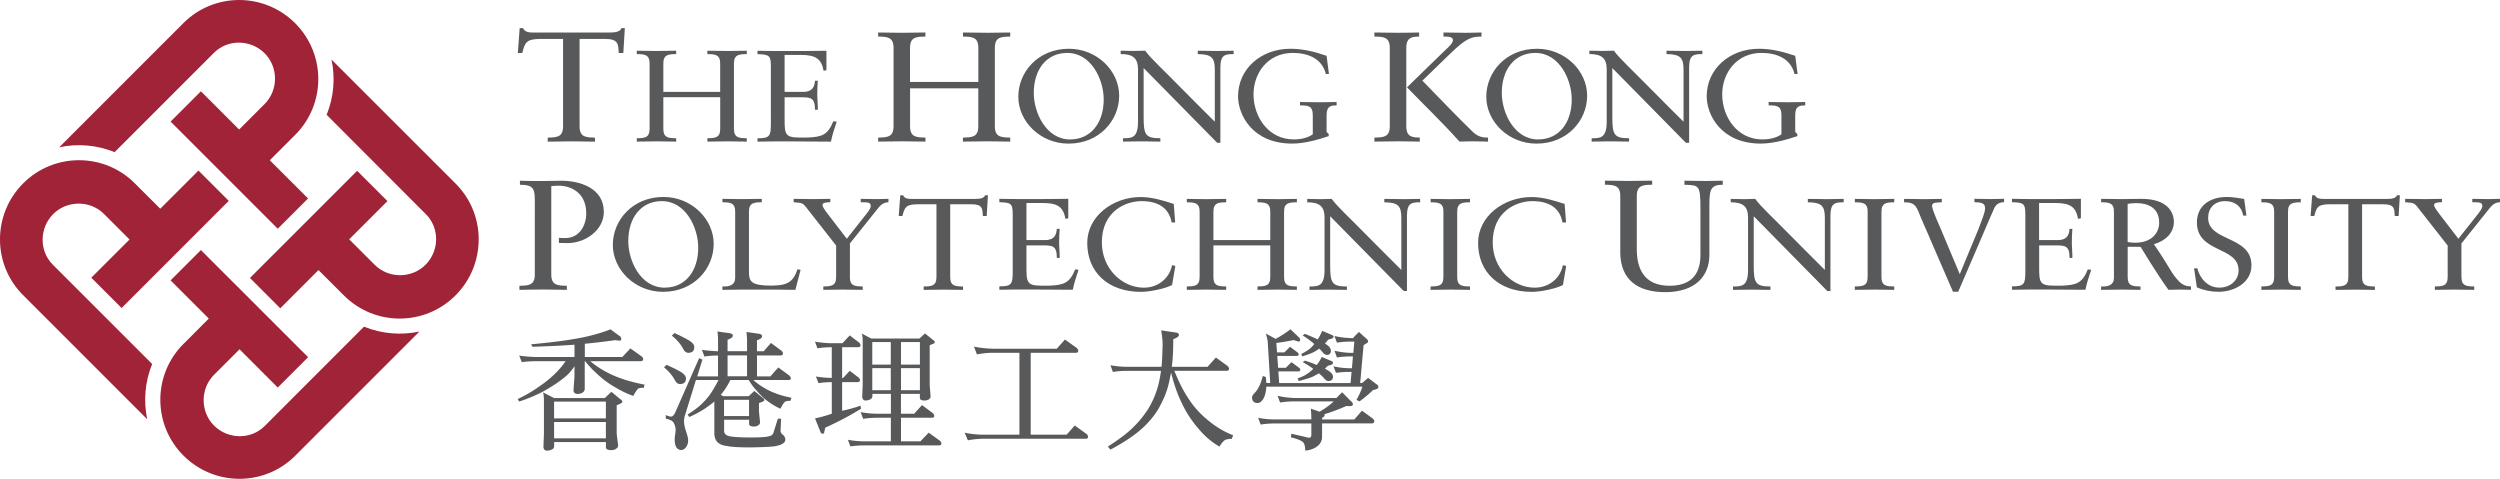
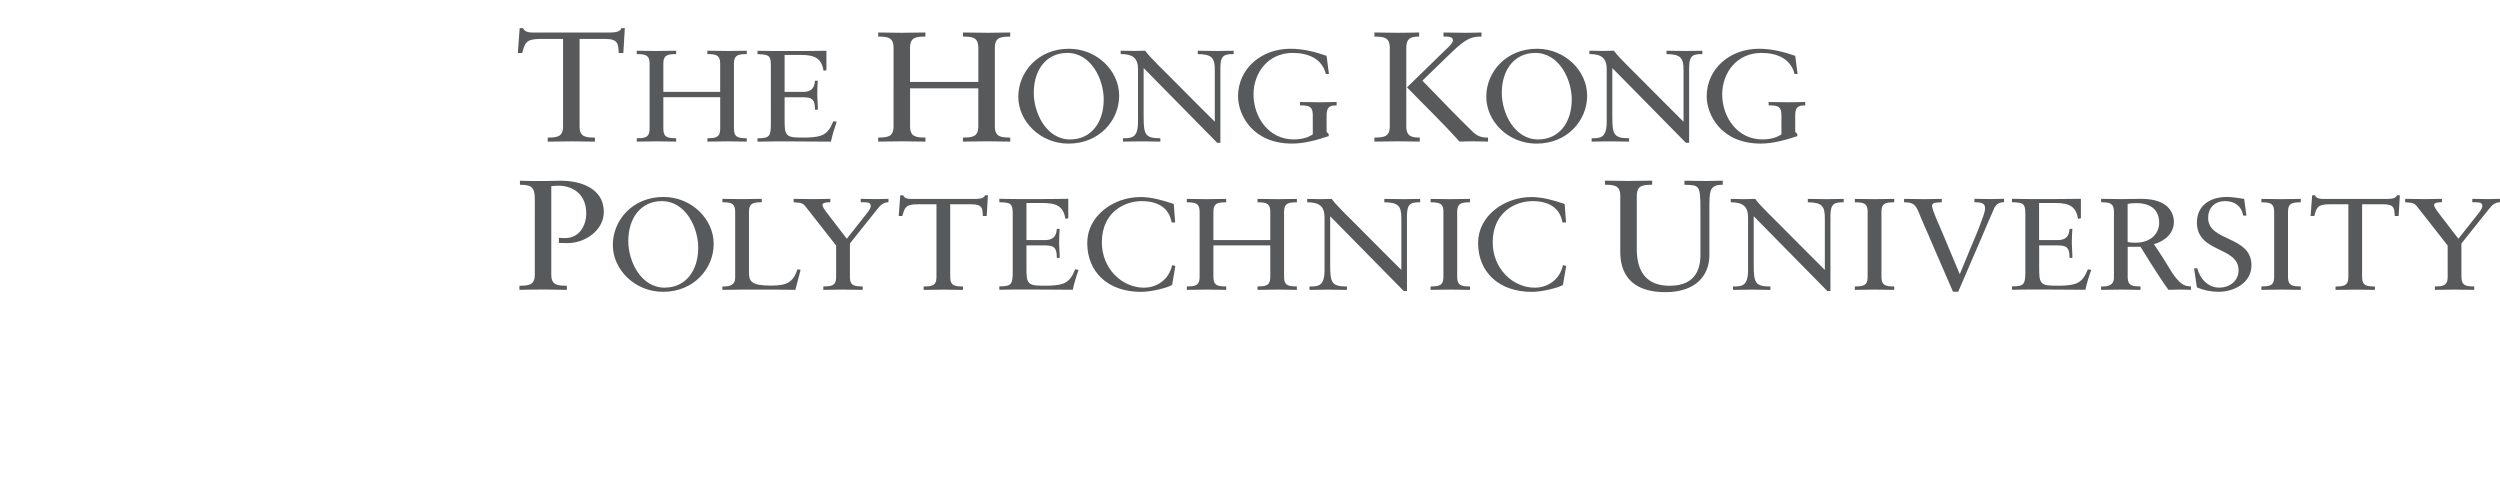
<svg xmlns="http://www.w3.org/2000/svg" id="Layer_2" data-name="Layer 2" viewBox="0 0 594.79 113.91">
  <defs>
    <style>.cls-1,.cls-2{fill:#58595b}.cls-2{fill-rule:evenodd}</style>
  </defs>
  <g id="Layer_1-2" data-name="Layer 1">
-     <path d="M35.03 99.77c-.93-4.39-.54-8.97 1.17-13.17L12.55 62.96c-3.29-3.3-3.17-8.76.12-12.05 3.29-3.29 8.8-3.29 12.08 0l6.07 6.07-9.1 9.09 7.21 7.21 25.5-25.49-7.21-7.21-9.09 9.08-6.01-6-.04-.04c-7.33-7.34-19.22-7.34-26.56 0-7.33 7.33-7.38 19.25-.04 26.58 0 0 29.56 29.57 29.55 29.55m64.74-20.87c-4.38.93-8.97.55-13.17-1.16l-23.64 23.65c-3.3 3.29-8.76 3.17-12.04-.12-3.29-3.29-3.29-8.79 0-12.08l6.07-6.07 9.09 9.1 7.22-7.22-25.5-25.49-7.21 7.21 9.09 9.09-5.99 6-.04.03c-7.34 7.34-7.34 19.23 0 26.57 7.33 7.34 19.25 7.38 26.58.04 0 0 29.57-29.56 29.54-29.54m-20.9-64.73c.94 4.38.55 8.97-1.16 13.15l23.64 23.67c3.29 3.29 3.18 8.74-.12 12.02-3.29 3.3-8.8 3.29-12.08 0l-6.07-6.06 9.1-9.1-7.21-7.2-25.5 25.49 7.21 7.22 9.09-9.1 6 5.99.04.04c7.34 7.35 19.22 7.35 26.56 0 7.33-7.33 7.37-19.25.05-26.58 0 0-29.57-29.56-29.56-29.54M14.1 35.04c4.39-.94 8.98-.55 13.17 1.16l23.65-23.65c3.29-3.29 8.75-3.17 12.04.12 3.29 3.29 3.29 8.79 0 12.08l-6.07 6.07-9.09-9.1-7.21 7.21 25.49 25.49 7.21-7.2-9.1-9.09 6-6 .04-.04c7.33-7.34 7.33-19.22 0-26.56-7.34-7.34-19.25-7.38-26.59-.04 0 0-29.57 29.55-29.55 29.55" style="fill:#a02337;fill-rule:evenodd" />
-     <path class="cls-2" d="m145.47 93.22 2.03 1.69c.36.22.55.41.55.62 0 .19-.13.36-.4.48l-.93.41v6.78l.34 2.8c0 .32-.17.57-.47.76-.25.21-.63.3-1.12.34-.88 0-1.31-.22-1.31-.71v-1.21h-12.32v.96c0 .37-.15.63-.52.78-.34.18-.72.27-1.18.3-.5 0-.77-.28-.85-.83l.12-3.19v-7.54c0-1.17-.05-1.93-.24-2.31l2.66 1.35h12.07l1.56-1.48Zm-13.64 11.06h12.32v-3.88h-12.32v3.88Zm0-4.73h12.32v-4.01h-12.32v4.01Zm13.42-21.2 2.29 1.69c.16.1.23.31.27.66 0 .22-.14.32-.38.35l-1.09-.12c-2.14.31-4.55.59-7.2.86v3.15h8.91l1.93-2.05 2.61 1.86c.29.22.41.43.44.68 0 .32-.19.48-.63.51h-11.96c1.05.87 2.12 1.62 3.24 2.24 1.31.75 2.67 1.37 4.12 1.87 1.55.56 3.38 1.03 5.57 1.47l-.21.74c-.44 0-.82.02-1.13.1-.31.11-.75.72-1.35 1.83-1.4-.46-2.88-1.18-4.54-2.18-1.57-.9-3-2.01-4.37-3.33-.75-.66-1.59-1.57-2.56-2.75h-.09v6.58c0 .37-.19.68-.57.94-.37.18-.75.28-1.12.28-.61 0-.93-.28-.99-.88l.24-3.27v-2.43c-.74 1.1-1.52 1.97-2.36 2.62-1.44 1.19-3.21 2.34-5.37 3.52a38.17 38.17 0 0 1-5.43 2.24l-.35-.59c1.82-.87 3.41-1.78 4.81-2.78 1.5-.99 2.8-2.03 3.96-3.14 1.03-1 1.9-2.02 2.62-3.08h-7.02c-1.11 0-2.24.06-3.39.22l-.63-1.56c1.38.21 2.72.3 4.03.34h9.13v-2.93c-2.3.19-5.6.34-9.97.5l-.37-.59c4.24-.4 7.54-.8 9.91-1.21 3.43-.55 6.42-1.34 8.99-2.35M170.63 78.85l2.89.42c.54.06.8.24.83.57 0 .38-.4.71-1.25.99v2.73h4.63v-2.73c0-.28-.04-.9-.13-1.85l2.89.42c.54.07.8.26.83.58 0 .38-.42.71-1.23.98v2.61h1.61l1.72-1.97 2.48 1.82c.25.22.38.44.38.67 0 .3-.19.47-.6.49h-5.58v4.97h3.19l1.88-2.13 2.58 1.9c.25.23.38.46.41.71 0 .26-.19.38-.63.38h-8.3c.7.64 1.43 1.18 2.27 1.69.89.56 1.84 1.04 2.86 1.42 1.08.44 2.38.8 3.95 1.12l-.26.73c-.41 0-.76.03-1.08.11-.33.1-.74.67-1.28 1.76-.93-.38-1.9-.96-3.03-1.77-1.01-.76-1.94-1.66-2.83-2.74-.51-.54-1.08-1.3-1.71-2.32h-4.35c-.67 1.34-1.37 2.45-2.17 3.37-.02.06-.06.1-.12.16l.57.32h6.08l1.34-1.24 1.87 1.54c.31.18.48.37.5.59 0 .17-.13.29-.38.42l-.89.33v1.96l.26 2.63c0 .26-.12.48-.39.67-.24.19-.57.3-.97.32-.84 0-1.24-.18-1.24-.63v-.98h-5.95v2.61c0 .7.41 1.12 1.26 1.3.83.19 2.45.29 4.93.31 2.26 0 3.73-.09 4.39-.28.55-.09.9-.33 1.09-.66l1.12-3.54h.76l-.12 2.86c0 .34.15.67.54.96.39.34.58.72.58 1.12 0 .45-.19.78-.64 1-.37.28-1.07.5-2.09.66-1.24.13-3.05.2-5.47.24-2.8 0-4.74-.11-5.82-.36-.92-.1-1.66-.42-2.19-.97-.44-.5-.67-1.19-.67-2.15v-7.44c-.31.29-.7.57-1.13.89-1.37 1.05-2.96 1.97-4.84 2.8l-.38-.6c1.04-.65 1.93-1.28 2.72-1.95.89-.76 1.66-1.59 2.36-2.48.76-1.04 1.5-2.29 2.26-3.78h-5.37l-2.57 8.3c-.16.46-.23.91-.27 1.39 0 .64.13 1.39.42 2.33.38 1.1.57 1.83.57 2.25 0 .7-.15 1.27-.54 1.76-.33.4-.67.61-1.07.63-.46 0-.8-.17-1.09-.5-.3-.39-.47-.96-.5-1.76 0-.2 0-.55.05-1.08.09-.51.14-.93.17-1.27 0-.77-.17-1.37-.48-1.88-.25-.46-.85-.75-1.86-.98v-.85c.56.25.98.37 1.24.37.37 0 .72-.35 1.03-1.04l5.67-12.88.77.38-1.23 3.98h4.95v-4.97c-1.08 0-2.17.07-3.24.23l-.6-1.59c1.25.2 2.53.29 3.84.35v-2.85c0-.29-.03-.9-.13-1.85m1.56 20.11h5.95v-3.86h-5.95v3.86Zm.84-9.46h4.63v-4.97h-4.63v4.97Zm-14.51-2.73c1.48.67 2.64 1.25 3.47 1.74.75.52 1.14.99 1.14 1.46 0 .89-.45 1.34-1.37 1.38-.51 0-.89-.27-1.22-.83-.56-1.08-1.42-2.15-2.63-3.15l.61-.6Zm1.88-7.57c1.51.7 2.69 1.32 3.55 1.82.77.51 1.16 1.01 1.16 1.53 0 .89-.46 1.34-1.38 1.36-.51 0-.92-.28-1.23-.88-.58-1.12-1.46-2.16-2.74-3.21l.65-.61ZM204.98 79.33l2.3 1.21h11.48l1.31-1.21 1.84 1.5c.3.18.46.37.49.56 0 .18-.12.31-.38.4l-.83.34v9.61l.21 2.55c0 .25-.12.47-.36.69-.26.19-.57.28-.97.31-.81 0-1.22-.19-1.22-.62v-.97h-4.5v4.73h3.15l1.86-2.05 2.51 1.86c.25.22.37.44.41.68 0 .31-.19.47-.62.47h-7.3V105h4.62l1.97-2.06 2.62 1.88c.25.21.37.44.41.68 0 .31-.19.46-.59.46h-17.67c-1.12 0-2.25.08-3.4.25l-.59-1.58c1.33.25 2.65.37 3.99.37h6.23v-5.61h-3.19c-1.12 0-2.23.07-3.39.26l-.62-1.6c1.34.25 2.69.38 4.02.38h3.19V93.7h-4.4v.48c0 .37-.15.62-.47.8-.31.19-.68.28-1.11.31-.5 0-.78-.28-.85-.88l.12-2.93V81.5c0-1.12-.06-1.83-.25-2.18m2.53 13.51h4.4v-5.24h-4.4v5.24Zm6.83 0h4.5v-5.24h-4.5v5.24Zm-6.83-6.08h4.4v-5.36h-4.4v5.36Zm6.83 0h4.5v-5.36h-4.5v5.36Zm-12.18-6.95 2.21 1.7c.22.2.31.37.34.63 0 .31-.19.47-.6.47h-3.77v7.33h.22l1.59-1.71 2.12 1.62c.2.19.29.37.32.57 0 .29-.15.46-.48.5h-3.77v6.82c1.5-.31 2.94-.71 4.37-1.21l.13.72c-2.47 1.55-5.3 3.05-8.52 4.51l-.24 1.06c0 .26-.12.37-.38.37s-.44-.14-.56-.53l-1.25-3.11c1.37-.29 2.68-.65 3.99-1.12v-7.5c-1.04 0-2.06.06-3.16.24l-.62-1.59c1.28.22 2.52.31 3.77.34v-7.29c-1.13 0-2.24.05-3.4.25l-.59-1.59c1.34.24 2.65.37 3.99.37h2.55l1.72-1.84ZM253.38 80.79l2.75 1.96c.25.22.37.44.4.72 0 .32-.18.46-.59.46h-10.72v19.49h8.55l1.93-2.19 2.74 1.97c.28.22.4.44.43.71 0 .33-.17.47-.62.47h-24.09c-1.32 0-2.59.13-3.89.38l-.77-1.82c1.58.33 3.09.48 4.66.48h8.38V83.93h-6.21c-1.28 0-2.55.13-3.9.39l-.71-1.85c1.57.31 3.08.46 4.61.5h15.09l1.95-2.19ZM276.24 78.6l3.49.51c.5.06.75.23.75.59s-.44.66-1.34.99c0 2.56-.1 4.74-.35 6.58h8.51l1.98-2.21 2.71 1.96c.27.25.4.46.42.72 0 .31-.18.46-.58.48h-12.44c1.07 2.62 2.15 4.78 3.31 6.52 1.31 2.06 2.93 3.84 4.9 5.4 1.8 1.5 3.73 2.62 5.79 3.42l-.34.85c-.5 0-.93.05-1.31.17-.41.07-.93.6-1.62 1.67a17.918 17.918 0 0 1-4.83-4.09 25.573 25.573 0 0 1-4.15-6.33c-.96-1.93-1.81-4.33-2.52-7.19-.05.24-.11.56-.21.96-.37 2.15-.96 4.09-1.84 5.8-.74 1.66-1.66 3.11-2.78 4.4-1.23 1.47-2.64 2.73-4.25 3.89-1.41 1.03-3.19 2.12-5.34 3.28l-.63-.71c2.31-1.5 4.07-2.78 5.24-3.85 1.7-1.52 3.09-3.17 4.27-4.98 1.24-1.99 2.12-4.14 2.67-6.51.19-.88.35-1.75.47-2.69h-8.01c-1.13 0-2.24.07-3.43.27l-.59-1.6c1.35.24 2.68.37 4.02.37h8.14c.13-1.32.19-3.06.26-5.23 0-.81-.09-1.94-.35-3.44M319.32 93.33l2.08 2.1c.32.25.46.46.46.72 0 .31-.17.46-.55.46h-1.04c-1.81.81-3.52 1.43-5.18 1.94.04.05.04.14.06.28 0 .16-.18.34-.6.58v.38h7.67l1.82-2.09 2.55 1.87c.24.22.37.43.37.69 0 .31-.19.46-.6.48h-11.82v3.18c0 1.07-.53 1.92-1.58 2.57-.87.46-1.69.68-2.43.71 0-.78-.1-1.34-.34-1.74-.18-.47-1.19-.95-3.06-1.41l.1-.86 4.14.96c.4 0 .59-.19.62-.6v-2.8h-8.66c-1.13 0-2.25.08-3.4.26l-.6-1.6c1.34.25 2.66.38 4 .38h8.66c0-.76-.03-1.59-.12-2.56l2.08.72c1.25-.72 2.38-1.53 3.37-2.45h-9.35c-1.12 0-2.24.07-3.42.27l-.59-1.6c1.33.31 2.68.47 4.02.52h9.98l1.34-1.37Zm-12.28-14.98 1.99 1.91c.19.19.28.35.31.52 0 .31-.12.47-.38.5l-1.21-.37c-1.49.31-2.84.54-4.09.68l.17 2.25h1.75l1.33-1.34 1.79 1.34c.19.16.27.31.27.51 0 .22-.16.31-.49.33h-4.59l.19 2.82h1.84l1.34-1.34 1.81 1.34c.19.15.28.31.28.5 0 .24-.16.36-.5.36h-4.71l.19 2.77h16.99l.24-2.65h-.28c-1.12 0-2.24.07-3.43.22l-.6-1.55c1.34.31 2.69.46 4.02.46h.38l.23-2.81h-.4c-1.12 0-2.25.07-3.4.24l-.59-1.59c1.35.31 2.65.47 3.99.51h.5l.24-2.69h-.74c-1.12 0-2.25.06-3.4.25l-.59-1.58c1.35.31 2.65.46 3.99.5h.54l-.04-.13 1.33-1.34L325 80.5c.31.25.47.47.5.64 0 .24-.08.38-.31.49l-.77.49-.81 9h.46l1.43-1.21 2.06 1.56c.26.12.38.33.38.65 0 .18-.16.34-.54.49l-.78.22c-.79.81-1.84 1.69-3.17 2.67l-.72-.37c.65-1.15 1.12-2.18 1.4-3.14h-22.85c-.04.69-.13 1.31-.29 1.87-.19.69-.47 1.19-.84 1.56-.28.31-.58.46-.93.46-.88 0-1.3-.43-1.34-1.33 0-.24.16-.56.53-.97.38-.37.72-.83 1.06-1.45.38-.72.69-1.59.97-2.68l.71.24c.07.5.1.98.13 1.43h.93l-.56-9.13c0-.74-.15-1.62-.5-2.64l2.35 1.28c1.17-.63 2.33-1.38 3.52-2.28m7.44 6.57 2.28.97c.25.05.36.21.4.49 0 .26-.4.45-1.21.64-.31.28-.53.49-.72.67.13.07.25.13.41.26.99.52 1.48 1.06 1.52 1.62 0 .35-.05.6-.24.74-.12.22-.41.31-.84.35-.39 0-.78-.29-1.22-.87-.37-.38-.71-.69-1.06-.97-.43.26-.94.53-1.56.85-.78.31-1.84.62-3.24 1l-.24-.64c.62-.23 1.08-.43 1.47-.61.58-.31 1.11-.65 1.61-1.1.22-.19.4-.36.64-.55-.7-.54-1.52-1.07-2.52-1.62l.52-.34c1.19.36 2.12.71 2.8 1.03.38-.45.78-1.07 1.22-1.91m.09-6.21 2.28.96c.25.06.38.22.41.5 0 .26-.41.44-1.21.59-.29.34-.54.67-.82.94v.03c.95.56 1.41 1.12 1.41 1.71 0 .31-.06.53-.21.68-.13.2-.37.29-.76.31-.33 0-.68-.24-1.09-.75-.27-.3-.49-.56-.71-.74-.31.22-.69.46-1.15.74-.7.38-1.66.73-2.91 1.1l-.21-.59c.52-.25.94-.48 1.24-.7.54-.3.99-.68 1.44-1.15.12-.16.25-.31.41-.5-.69-.62-1.59-1.3-2.76-2.05l.52-.38c1.36.56 2.37 1 3.05 1.34.35-.49.68-1.19 1.08-2.05" />
    <path class="cls-1" d="M148.28 12.61h-1.08c-.12-2.01 0-3.35-3.21-3.35h-6.1v20.8c0 2.6 1.53 2.64 3.66 2.68v.96c-1.93 0-3.66-.07-5.42-.07-1.93 0-3.82.04-5.82.07v-.96c2.13-.04 3.65-.08 3.65-2.68V9.26h-5.26c-3.62 0-3.78.93-4.46 3.35h-1.04l.44-5.91h.8c.44 1 1.53 1.04 2.53 1.04h18.24c1.45 0 2.45-.33 2.61-1.04h.84l-.36 5.91ZM171.34 21.86V15.1c0-2.17-1.27-2.2-3.05-2.23v-.8c1.78.03 3.35.06 4.96.06 1.44 0 2.91-.06 4.42-.06v.8c-1.78.03-3.05.06-3.05 2.23v15.56c0 2.17 1.27 2.2 3.05 2.23v.8c-1.51-.03-3.01-.06-4.52-.06s-3.11.03-4.85.06v-.8c1.78-.03 3.05-.06 3.05-2.23v-7.53h-13.53v7.53c0 2.17 1.27 2.2 3.05 2.23v.8c-1.61 0-3.05-.06-4.52-.06-1.61 0-3.18.03-4.85.06v-.8c1.77-.03 3.05-.06 3.05-2.23V15.1c0-2.17-1.27-2.2-3.05-2.23v-.8c1.57.03 3.11.06 4.62.06s3.08-.03 4.75-.06v.8c-1.78.03-3.05.06-3.05 2.23v6.76h13.53ZM186.67 21.86h4.42c2.71 0 2.71-1.95 2.81-2.66h.67c-.07.68-.13 2.35-.13 3.47 0 .99.17 2.45.13 3.44h-.67c0-2.97-1.07-2.97-3.65-2.97h-3.58v5.27c0 3.44.13 4.31 3.45 4.31h2.08c3.28-.15 4.75-.56 6.06-3.88l.8.12c-.54 1.55-1.04 3.13-1.37 4.74-3.35 0-6.7-.06-10.04-.06-2.48 0-4.96 0-7.43.06v-.8c2.91 0 3.18-.5 3.18-3.5V15.64c0-2.54-.54-2.66-3.18-2.76v-.8c2.24.06 4.52.06 6.76.06 3.21 0 6.39 0 9.64-.06v4.62l-.67.15c-.5-2.91-2.01-3.78-5.36-3.78h-3.92v8.8ZM232.76 19.49v-8.11c0-2.6-1.52-2.64-3.65-2.68v-.97c2.13.04 4.02.07 5.94.07 1.73 0 3.5-.07 5.3-.07v.97c-2.13.04-3.66.07-3.66 2.68v18.67c0 2.6 1.53 2.64 3.66 2.68v.96c-1.81-.04-3.61-.07-5.42-.07s-3.74.04-5.83.07v-.96c2.13-.04 3.65-.08 3.65-2.68v-9.04h-16.23v9.04c0 2.6 1.53 2.64 3.66 2.68v.96c-1.93 0-3.66-.07-5.42-.07-1.93 0-3.82.04-5.83.07v-.96c2.13-.04 3.66-.08 3.66-2.68V11.38c0-2.6-1.53-2.64-3.66-2.68v-.97c1.89.04 3.74.07 5.54.07s3.7-.04 5.7-.07v.97c-2.13.04-3.66.07-3.66 2.68v8.11h16.23ZM254.32 11.6c6.7 0 11.95 5.27 11.95 11.16s-4.72 11.41-12.05 11.41c-6.7 0-11.95-5.27-11.95-11.16s4.72-11.41 12.05-11.41Zm.3 21.57c4.88 0 7.97-3.91 7.97-9.52 0-4.71-2.95-11.06-8.67-11.06-4.89 0-7.97 3.9-7.97 9.52 0 4.71 2.95 11.07 8.67 11.07ZM290.37 33.98h-.77l-17.51-17.79v11.56c0 4.28.37 5.14 3.98 5.14v.8c-1.47 0-2.98-.06-4.45-.06s-2.98.03-4.45.06v-.8c2.04 0 3.58 0 3.58-3.94V16.49c0-2.67-1.24-3.63-4.12-3.63v-.8c1.04.03 2.04.06 3.08.06.9 0 1.84-.06 2.74-.06 1.37 1.89 4.49 4.71 8.3 8.62 2.84 2.91 5.99 5.98 8.27 8.28V16.62c0-2.85-.7-3.72-4.05-3.75v-.8c1.54.03 3.11.06 4.65.06 1.3 0 2.58-.06 3.88-.06v.8c-2.04 0-3.15.16-3.15 3.19v17.92ZM316.18 17.61h-.74c-.87-3.6-4.12-5.02-7.87-5.02-5.93 0-9.34 4.8-9.34 9.86 0 5.36 3.55 10.72 9.58 10.72 2.65 0 4.02-.87 4.52-1.21v-4.62c0-2.26-1.27-2.26-3.04-2.26v-.81c1.57.03 3.11.06 4.62.06s3.08-.03 4.09-.06v.81c-1.11 0-2.38 0-2.38 2.26v4.06l.5.46v.53c-2.71.9-5.79 1.77-8.71 1.77-9.41 0-12.86-6.82-12.86-11.25 0-6.51 5.46-11.31 12.46-11.31 2.98 0 5.82.71 8.6 1.68l.57 4.34ZM326.99 32.73c2.13-.04 3.66-.08 3.66-2.68V11.38c0-2.6-1.53-2.64-3.66-2.68v-.97c1.89.04 3.74.07 5.54.07s3.7-.04 5.1-.07v.97c-1.53.04-3.05.07-3.05 2.68v18.67c0 2.6 1.53 2.64 3.21 2.68v.96c-1.48 0-3.21-.07-4.98-.07-1.93 0-3.81.04-5.82.07v-.96Zm17.2-21.12c.44-.41 1.49-1.38 1.49-2.05 0-.86-1.17-.86-2.25-.86v-.97c1.73.04 3.49.07 5.18.07 1.33 0 2.57-.04 3.86-.07v.97c-2.25 0-3.57.33-7.19 3.83l-6.87 6.66c4.06 4.13 7.99 8.33 12.17 12.35 1.33 1.19 2.61 1.19 3.45 1.19v.96c-1.29-.04-2.61-.07-3.9-.07-.96 0-1.93.04-2.89.07-3.98-4.46-8.31-8.59-12.49-12.91l9.44-9.19ZM365.66 11.6c6.7 0 11.95 5.27 11.95 11.16s-4.72 11.41-12.05 11.41c-6.7 0-11.95-5.27-11.95-11.16s4.72-11.41 12.05-11.41Zm.31 21.57c4.89 0 7.97-3.91 7.97-9.52 0-4.71-2.95-11.06-8.67-11.06-4.89 0-7.97 3.9-7.97 9.52 0 4.71 2.95 11.07 8.67 11.07ZM401.88 33.98h-.77L383.6 16.19v11.56c0 4.28.37 5.14 3.98 5.14v.8c-1.47 0-2.98-.06-4.45-.06s-2.98.03-4.45.06v-.8c2.04 0 3.58 0 3.58-3.94V16.49c0-2.67-1.24-3.63-4.12-3.63v-.8c1.04.03 2.04.06 3.08.06.9 0 1.84-.06 2.75-.06 1.37 1.89 4.48 4.71 8.3 8.62 2.85 2.91 5.99 5.98 8.27 8.28V16.62c0-2.85-.7-3.72-4.05-3.75v-.8c1.54.03 3.11.06 4.65.06 1.31 0 2.58-.06 3.88-.06v.8c-2.04 0-3.15.16-3.15 3.19v17.92ZM427.69 17.61h-.74c-.87-3.6-4.12-5.02-7.87-5.02-5.93 0-9.34 4.8-9.34 9.86 0 5.36 3.55 10.72 9.57 10.72 2.65 0 4.02-.87 4.52-1.21v-4.62c0-2.26-1.27-2.26-3.04-2.26v-.81c1.57.03 3.11.06 4.62.06s3.08-.03 4.08-.06v.81c-1.11 0-2.38 0-2.38 2.26v4.06l.5.46v.53c-2.71.9-5.79 1.77-8.7 1.77-9.41 0-12.86-6.82-12.86-11.25 0-6.51 5.46-11.31 12.45-11.31 2.98 0 5.82.71 8.61 1.68l.57 4.34ZM123.7 43c1.81.07 3.62.07 5.42.07 1.37 0 2.77-.07 4.46-.07 4.14 0 10.08 1.6 10.08 7.4 0 4.39-4.42 7.44-8.64 7.44-.8 0-1.45-.04-2.05-.04v-1.23c.52.07 1 .07 1.53.07 3.45 0 4.98-3.16 4.98-5.84 0-5.17-3.9-6.62-6.55-6.62-.6 0-1.32.04-1.77.11v21.02c0 2.6 1.53 2.64 3.7 2.68v.97c-1.97 0-3.7-.08-5.46-.08-1.93 0-3.82.04-5.82.08v-.97c2.13-.04 3.66-.07 3.66-2.68V47.6c0-2.86-.52-3.64-3.54-3.64v-.97ZM157.85 46.86c6.7 0 11.95 5.27 11.95 11.16s-4.72 11.41-12.05 11.41c-6.7 0-11.95-5.27-11.95-11.16s4.72-11.41 12.05-11.41Zm.3 21.57c4.89 0 7.97-3.91 7.97-9.52 0-4.71-2.95-11.06-8.67-11.06-4.89 0-7.97 3.9-7.97 9.52 0 4.71 2.94 11.07 8.67 11.07ZM189.24 68.96c-2.85-.06-5.66-.06-8.5-.06s-5.93 0-8.87.06v-.81c1.67.09 3.04-.31 3.04-2.08V50.35c0-2.17-1.27-2.2-3.04-2.23v-.81c1.57.03 3.11.06 4.62.06s3.08-.03 4.75-.06v.81c-1.77.03-3.05.06-3.05 2.23V64.7c0 2.29.54 3.25 5.29 3.25 3.88 0 5.22-.87 6.26-3.88l.74.12-1.24 4.74ZM202.2 65.92c0 2.17 1.27 2.2 3.05 2.23v.81c-1.67-.03-3.21-.06-4.75-.06s-3.05.03-4.62.06v-.81c1.77-.03 3.05-.06 3.05-2.23v-7.5l-7-8.93c-.97-1.27-1.14-1.21-3.11-1.37v-.81c.64.03 3.11.06 4.65.06 1.37 0 2.71-.06 4.08-.06v.81c-.54 0-1.88 0-1.88.65 0 .37.47 1.08 1.11 1.92l4.69 6.11 4.38-5.55c.4-.53 1.31-1.52 1.31-2.23 0-.9-.67-.9-2.38-.9v-.81c1.27.03 2.58.06 3.85.06.9 0 1.81-.06 2.75-.06v.81c-1.41.03-2.04.87-2.78 1.8l-6.39 8v8ZM234.74 51.39h-.9c-.1-1.67 0-2.79-2.68-2.79h-5.09v17.33c0 2.17 1.27 2.2 3.05 2.23v.81c-1.61 0-3.05-.06-4.52-.06-1.61 0-3.18.03-4.85.06v-.81c1.77-.03 3.05-.06 3.05-2.23V48.6h-4.39c-3.01 0-3.15.78-3.72 2.79h-.87l.37-4.93h.67c.37.84 1.27.87 2.11.87h15.2c1.21 0 2.04-.28 2.18-.87h.7l-.3 4.93ZM244.21 57.12h4.42c2.71 0 2.71-1.95 2.81-2.67h.67c-.07.68-.13 2.36-.13 3.47 0 .99.17 2.45.13 3.44h-.67c0-2.98-1.07-2.98-3.65-2.98h-3.58v5.27c0 3.44.13 4.31 3.45 4.31h2.08c3.28-.16 4.75-.56 6.06-3.88l.8.12c-.53 1.55-1.04 3.13-1.37 4.74-3.35 0-6.7-.06-10.04-.06-2.48 0-4.96 0-7.43.06v-.81c2.91 0 3.18-.5 3.18-3.5V50.87c0-2.54-.54-2.67-3.18-2.76v-.81c2.24.06 4.52.06 6.76.06 3.21 0 6.39 0 9.64-.06v4.62l-.67.16c-.5-2.92-2.01-3.78-5.36-3.78h-3.92v8.8ZM279.59 52.93h-.84c-.64-3.62-3.42-5.08-7.16-5.08s-9.44 2.38-9.44 9.83c0 6.26 4.82 10.76 9.98 10.76 3.31 0 6.06-2.11 6.73-5.36l.77.19-.77 4.53c-1.41.8-5.19 1.64-7.4 1.64-7.83 0-12.79-4.68-12.79-11.65 0-6.35 6.13-10.91 12.69-10.91 2.71 0 5.32.8 7.9 1.64l.33 4.43ZM302.22 57.12v-6.76c0-2.17-1.27-2.2-3.04-2.23v-.81c1.77.03 3.35.06 4.95.06 1.44 0 2.91-.06 4.42-.06v.81c-1.78.03-3.05.06-3.05 2.23v15.56c0 2.17 1.27 2.2 3.05 2.23v.81c-1.51-.03-3.01-.06-4.52-.06s-3.12.03-4.85.06v-.81c1.77-.03 3.04-.06 3.04-2.23v-7.53h-13.53v7.53c0 2.17 1.27 2.2 3.04 2.23v.81c-1.61 0-3.04-.06-4.52-.06-1.61 0-3.18.03-4.85.06v-.81c1.77-.03 3.05-.06 3.05-2.23V50.36c0-2.17-1.28-2.2-3.05-2.23v-.81c1.57.03 3.11.06 4.62.06s3.08-.03 4.75-.06v.81c-1.77.03-3.04.06-3.04 2.23v6.76h13.53ZM334.75 69.24h-.77l-17.51-17.79v11.56c0 4.28.37 5.15 3.98 5.15v.81c-1.47 0-2.98-.06-4.45-.06s-2.98.03-4.45.06v-.81c2.04 0 3.58 0 3.58-3.94V51.76c0-2.67-1.24-3.63-4.12-3.63v-.81c1.04.03 2.04.06 3.08.06.9 0 1.84-.06 2.74-.06 1.37 1.89 4.49 4.71 8.3 8.62 2.85 2.91 5.99 5.98 8.27 8.28V51.88c0-2.85-.71-3.72-4.05-3.75v-.81c1.54.03 3.11.06 4.65.06 1.3 0 2.58-.06 3.88-.06v.81c-2.04 0-3.14.15-3.14 3.19v17.92ZM343.42 50.36c0-2.17-1.27-2.2-3.05-2.23v-.81c1.58.03 3.11.06 4.62.06s3.08-.03 4.75-.06v.81c-1.78.03-3.05.06-3.05 2.23v15.56c0 2.17 1.27 2.2 3.05 2.23v.81c-1.61 0-3.05-.06-4.52-.06-1.61 0-3.18.03-4.86.06v-.81c1.78-.03 3.05-.06 3.05-2.23V50.36ZM372.58 52.93h-.84c-.63-3.62-3.42-5.08-7.16-5.08s-9.44 2.38-9.44 9.83c0 6.26 4.82 10.76 9.98 10.76 3.32 0 6.06-2.11 6.73-5.36l.77.19-.77 4.53c-1.41.8-5.19 1.64-7.4 1.64-7.83 0-12.79-4.68-12.79-11.65 0-6.35 6.13-10.91 12.69-10.91 2.71 0 5.33.8 7.9 1.64l.34 4.43ZM409.86 43.96c-3.21 0-3.17 1.45-3.17 5.99v10.71c0 5.06-3.41 8.85-10.48 8.85-6.63 0-10.6-2.98-10.72-9.3V46.63c0-2.6-1.53-2.64-3.65-2.68v-.97c1.89.04 3.73.07 5.54.07s3.7-.04 5.7-.07v.97c-2.13.04-3.66.07-3.66 2.68v12.65c0 4.43 1.57 8.71 7.83 8.71 6.67 0 7.31-4.76 7.31-7.33v-10.6c0-6.1-.24-5.99-3.81-6.1v-.97c1.69.04 3.37.07 5.06.07 1.36 0 2.69-.07 4.06-.07v.97ZM435.52 69.24h-.77l-17.51-17.79v11.56c0 4.28.37 5.15 3.98 5.15v.81c-1.47 0-2.98-.06-4.46-.06s-2.98.03-4.45.06v-.81c2.04 0 3.58 0 3.58-3.94V51.76c0-2.67-1.24-3.63-4.12-3.63v-.81c1.04.03 2.04.06 3.08.06.9 0 1.84-.06 2.74-.06 1.37 1.89 4.49 4.71 8.3 8.62 2.85 2.91 5.99 5.98 8.27 8.28V51.88c0-2.85-.7-3.72-4.05-3.75v-.81c1.54.03 3.11.06 4.65.06 1.3 0 2.58-.06 3.88-.06v.81c-2.04 0-3.15.15-3.15 3.19v17.92ZM444.35 50.36c0-2.17-1.27-2.2-3.05-2.23v-.81c1.57.03 3.12.06 4.62.06s3.08-.03 4.75-.06v.81c-1.77.03-3.04.06-3.04 2.23v15.56c0 2.17 1.27 2.2 3.04 2.23v.81c-1.61 0-3.04-.06-4.52-.06-1.61 0-3.18.03-4.86.06v-.81c1.78-.03 3.05-.06 3.05-2.23V50.36ZM459.11 56.59c-.84-1.98-1.81-4-2.58-6.01-.77-1.86-1.31-2.45-3.52-2.45v-.81c1.57.03 3.15.06 4.72.06 1.4 0 2.84-.06 4.25-.06v.81c-.5.03-.97.03-1.44.09-.47.03-.87.28-.87.74 0 1.02 1.78 4.77 2.14 5.67l4.45 10.6 2.54-6.14c.8-2.01 1.74-4 2.44-6.01.33-.99 1.04-2.51 1.04-3.54 0-1.46-1.34-1.36-2.54-1.43v-.81c1.3.03 2.64.06 3.95.06 1.04 0 2.08-.03 3.11-.06v.81c-1.14 0-1.77.46-2.24 1.21-.2.34-2.48 5.71-2.54 5.86l-6.13 14.23h-1.24l-5.56-12.83ZM485.15 57.12h4.42c2.71 0 2.71-1.95 2.81-2.67h.67c-.07.68-.13 2.36-.13 3.47 0 .99.17 2.45.13 3.44h-.67c0-2.98-1.07-2.98-3.65-2.98h-3.58v5.27c0 3.44.13 4.31 3.45 4.31h2.07c3.28-.16 4.76-.56 6.06-3.88l.8.12c-.54 1.55-1.04 3.13-1.38 4.74-3.35 0-6.69-.06-10.04-.06-2.48 0-4.96 0-7.43.06v-.81c2.91 0 3.18-.5 3.18-3.5V50.87c0-2.54-.54-2.67-3.18-2.76v-.81c2.24.06 4.52.06 6.76.06 3.21 0 6.4 0 9.64-.06v4.62l-.67.16c-.5-2.92-2.01-3.78-5.36-3.78h-3.92v8.8ZM522.01 63.84h.77c.57 2.33 2.44 4.59 5.22 4.59 2.58 0 4.59-1.68 4.59-4.12 0-5.76-9.91-4.06-9.91-11.38 0-4 3.08-6.07 7.16-6.07 1.37 0 2.75.28 4.08.46l.54 3.97h-.77c-.37-2.17-1.91-3.44-4.32-3.44-2.54 0-4.02 1.7-4.02 3.97 0 5.76 10.31 4.18 10.31 11.31 0 4.03-3.92 6.29-7.87 6.29-1.74 0-3.55-.37-5.12-1.05l-.67-4.53ZM541.06 50.36c0-2.17-1.27-2.2-3.04-2.23v-.81c1.57.03 3.11.06 4.62.06s3.08-.03 4.75-.06v.81c-1.77.03-3.04.06-3.04 2.23v15.56c0 2.17 1.27 2.2 3.04 2.23v.81c-1.61 0-3.04-.06-4.52-.06-1.61 0-3.18.03-4.85.06v-.81c1.77-.03 3.04-.06 3.04-2.23V50.36ZM570.65 51.39h-.9c-.1-1.67 0-2.79-2.68-2.79h-5.09v17.33c0 2.17 1.27 2.2 3.05 2.23v.81c-1.61 0-3.05-.06-4.52-.06-1.61 0-3.18.03-4.85.06v-.81c1.77-.03 3.05-.06 3.05-2.23V48.6h-4.39c-3.01 0-3.15.78-3.72 2.79h-.87l.37-4.93h.67c.37.84 1.27.87 2.11.87h15.2c1.2 0 2.04-.28 2.18-.87h.71l-.3 4.93ZM585.62 65.92c0 2.17 1.27 2.2 3.04 2.23v.81c-1.67-.03-3.21-.06-4.75-.06s-3.05.03-4.62.06v-.81c1.78-.03 3.05-.06 3.05-2.23v-7.5l-7-8.93c-.97-1.27-1.14-1.21-3.11-1.37v-.81c.64.03 3.11.06 4.66.06 1.37 0 2.71-.06 4.09-.06v.81c-.54 0-1.88 0-1.88.65 0 .37.47 1.08 1.1 1.92l4.69 6.11 4.39-5.55c.4-.53 1.3-1.52 1.3-2.23 0-.9-.67-.9-2.38-.9v-.81c1.27.03 2.58.06 3.85.06.9 0 1.81-.06 2.74-.06v.81c-1.4.03-2.04.87-2.78 1.8l-6.4 8v8ZM506.21 58.73v7.19c0 2.17 1.27 2.2 3.05 2.23v.81c-1.61 0-3.05-.06-4.52-.06-1.61 0-3.18.03-4.85.06v-.81c1.67.09 3.05-.31 3.05-2.08V50.35c0-2.17-1.27-2.2-3.05-2.23v-.81c1.84.03 3.45.06 5.09.06 1.17 0 2.34-.06 4.49-.06 6.33 0 7.73 3.29 7.73 5.49 0 2.64-2.02 4.52-4.75 5.3 3.69 5.4 3.97 6.53 5.3 8.09 1 1.18 1.81 1.95 3.52 1.95v.81c-.84 0-1.67-.06-2.51-.06-.94 0-1.91.03-2.85.06-2.49-3.38-6.64-10.23-6.64-10.23h-3.05Zm2-10.41c-.84 0-1.41.09-2.01.19v9.08c.5.1 1.21.16 1.77.16 4.12 0 5.73-2.51 5.73-4.74 0-2.7-1.54-4.68-5.49-4.68Z" />
  </g>
</svg>